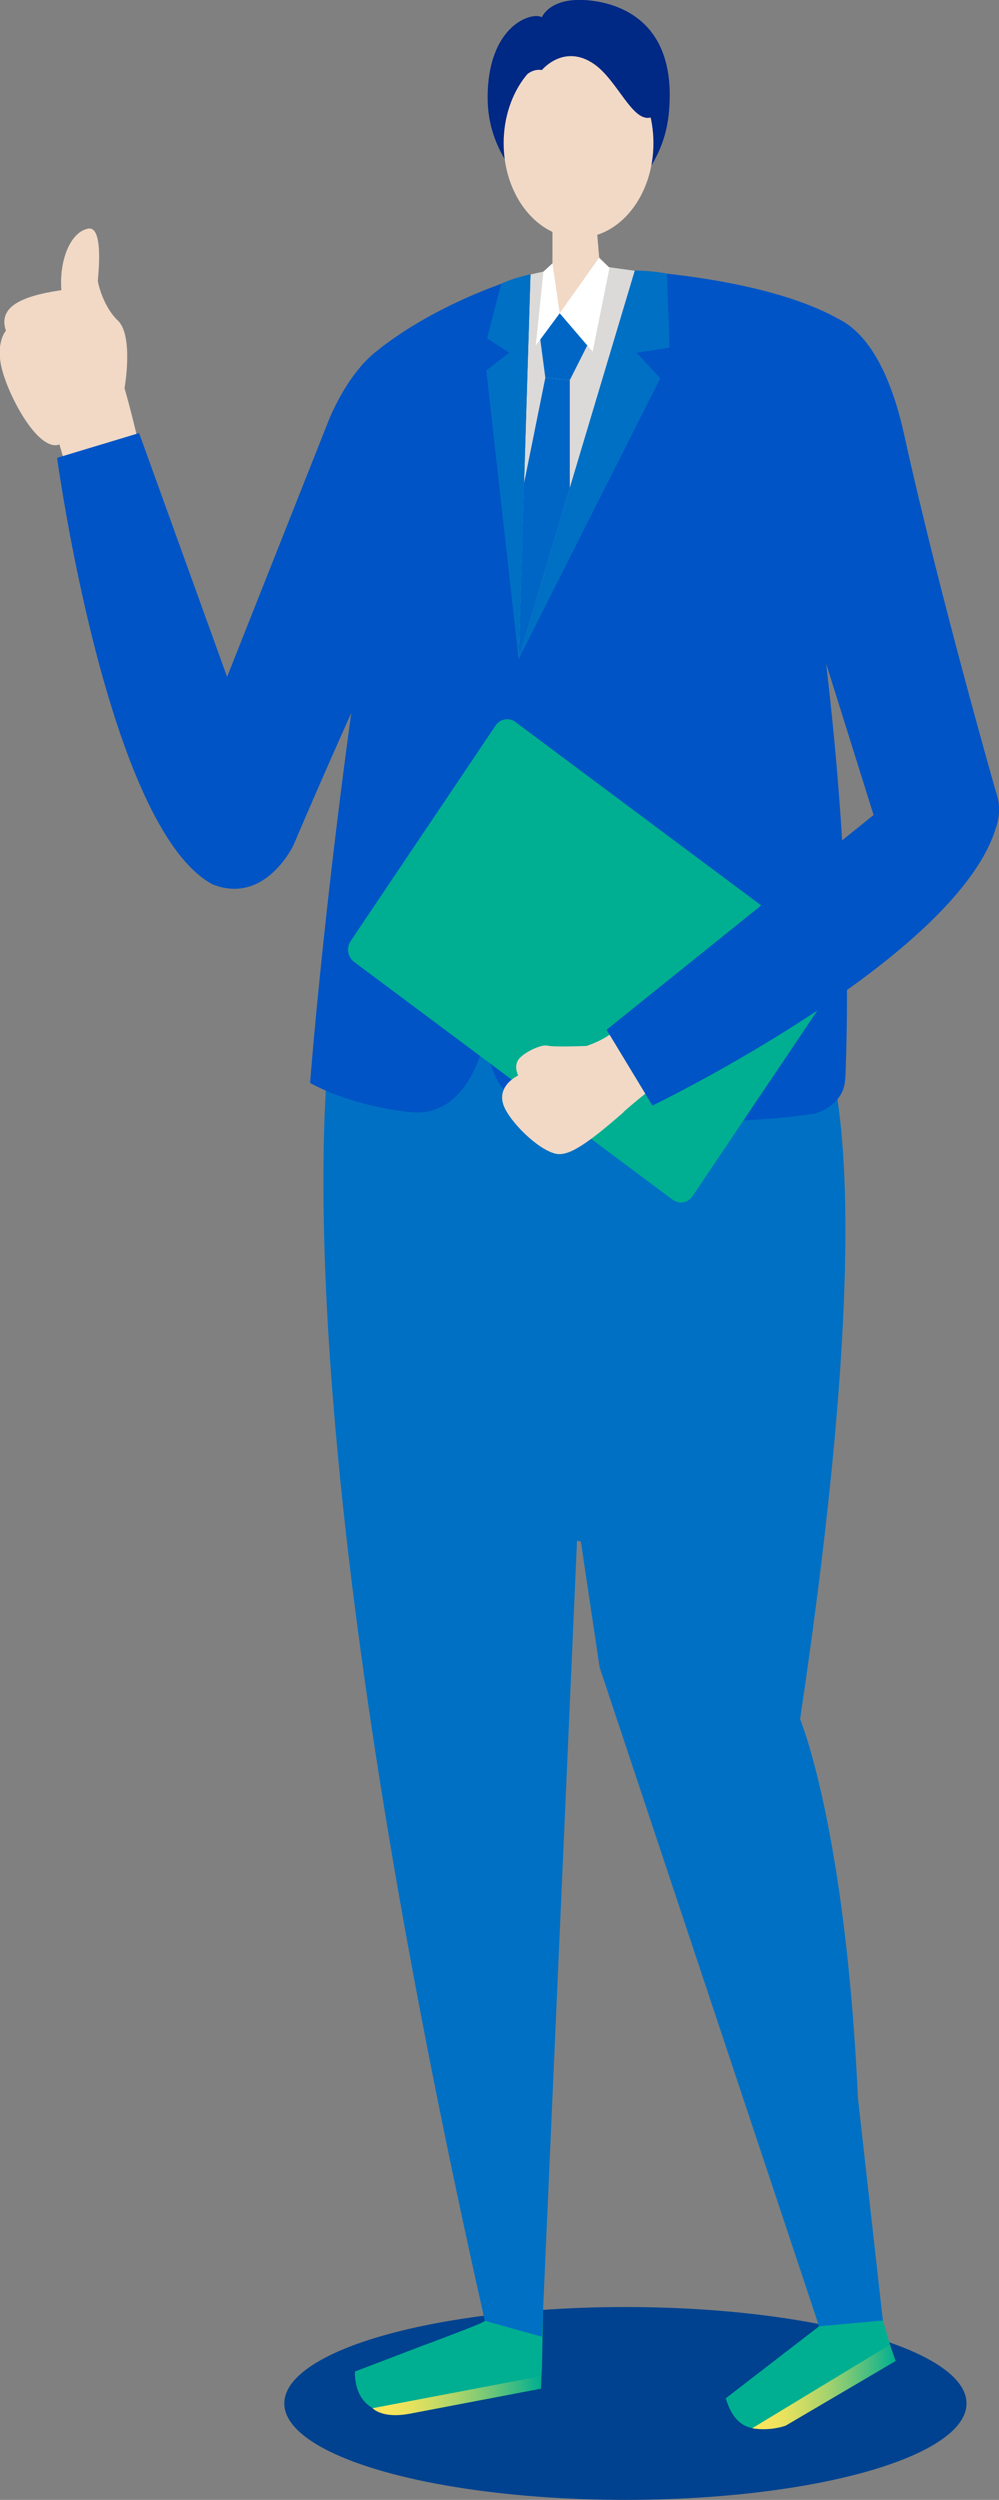
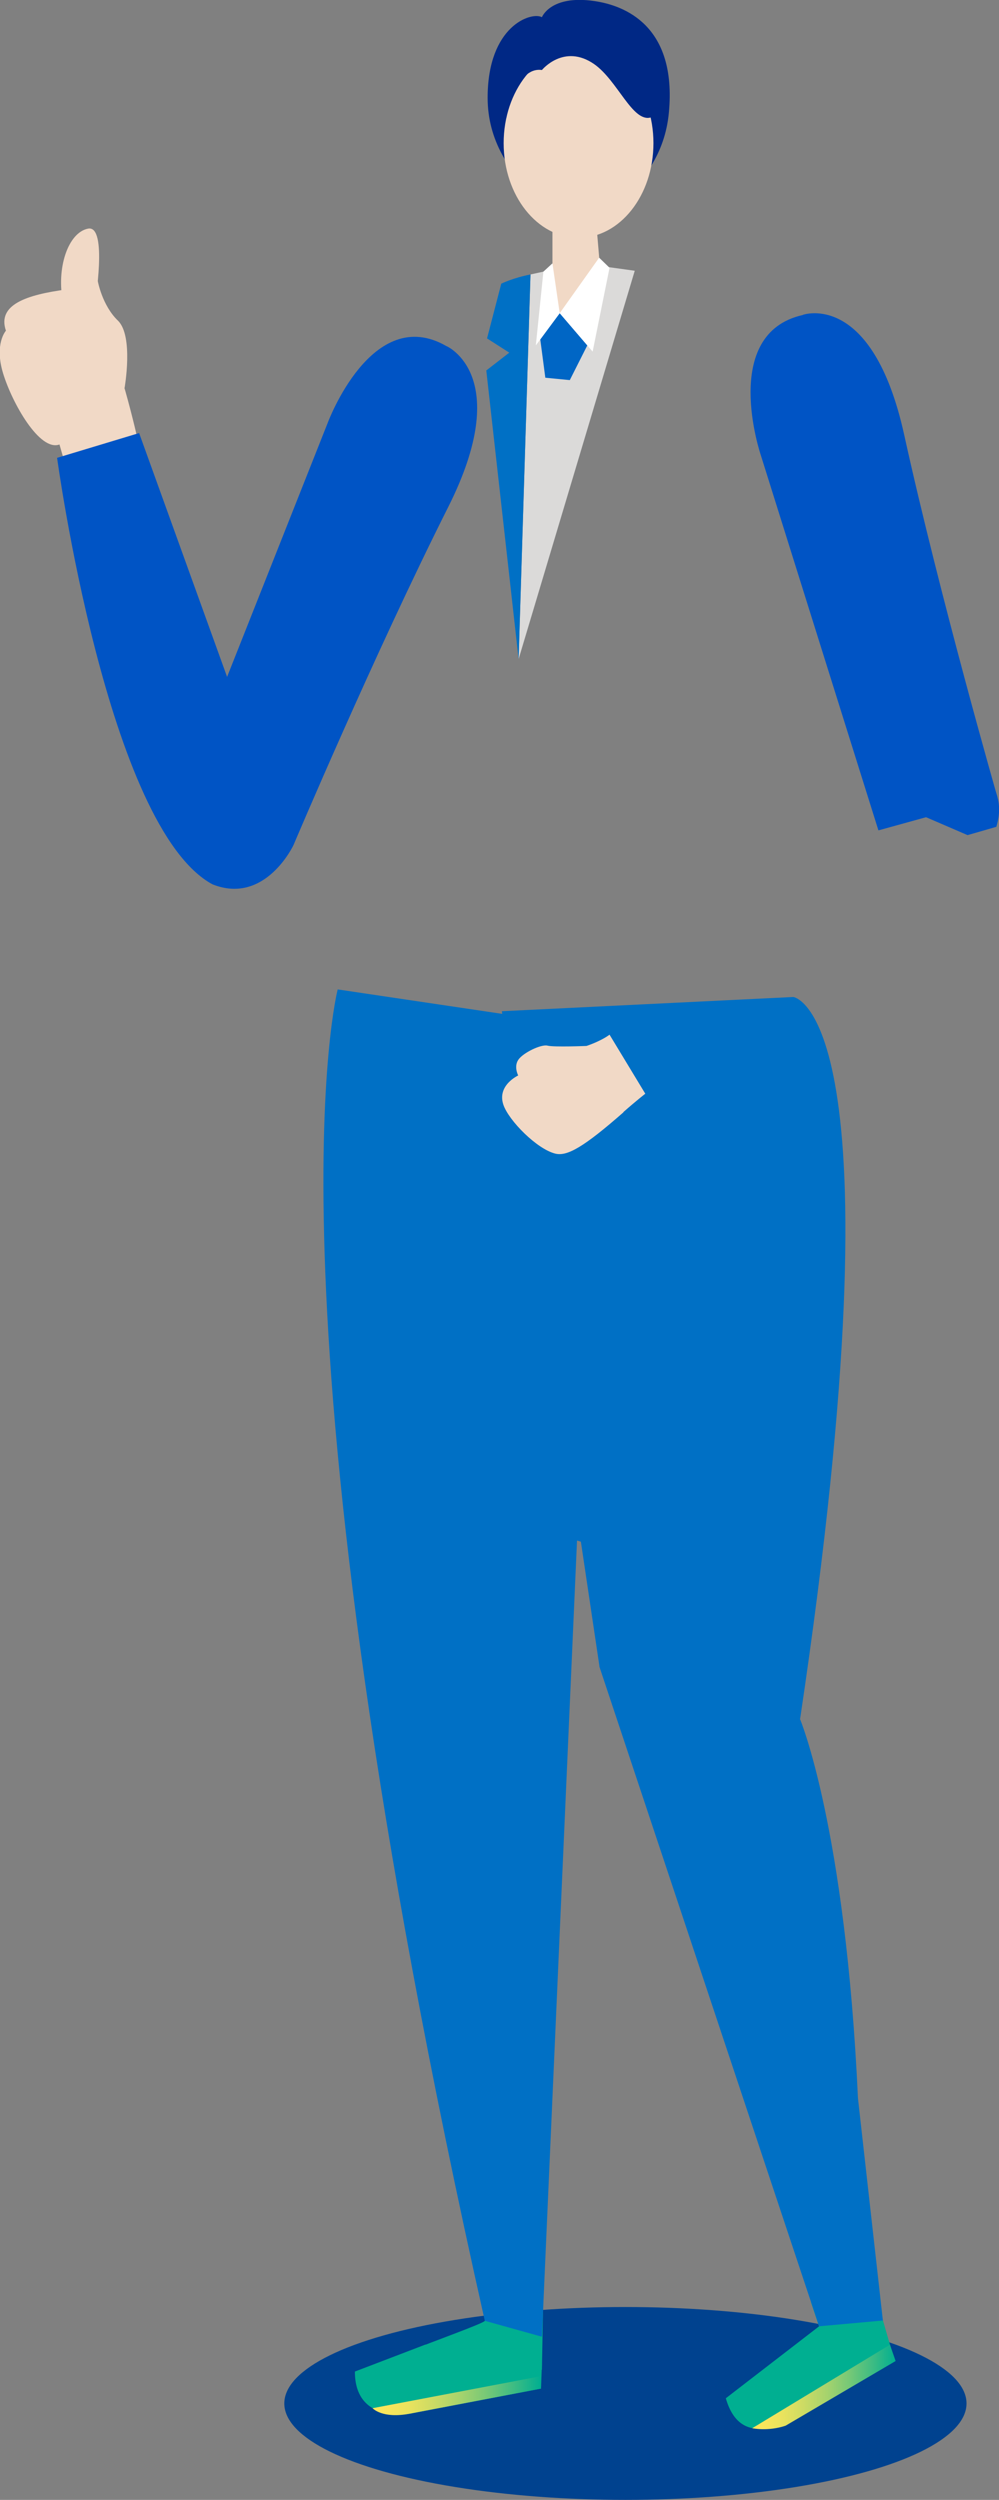
<svg xmlns="http://www.w3.org/2000/svg" xmlns:xlink="http://www.w3.org/1999/xlink" id="uuid-16367947-507d-462d-b0bc-1337e6aacc75" data-name="レイヤー 2" viewBox="0 0 67.36 168.5">
  <rect x="0" y="0" width="67.36" height="168.5" fill="#808080" stroke="none" />
  <defs>
    <style>
      .uuid-836a0bb4-eef3-4bf6-8d12-f015705f3d5c {
        fill: #00428f;
      }

      .uuid-836a0bb4-eef3-4bf6-8d12-f015705f3d5c, .uuid-f2d35c3b-cd9c-4999-b147-d9f6026da2b7, .uuid-a6cec0c7-2301-4808-8f31-b528db91c03d, .uuid-4ab6f143-6847-42ba-ac82-8b131fa69a97, .uuid-c4ba4faa-3864-4a33-a019-89c3bf325d16, .uuid-2fe7028c-4781-463c-a2b7-eb1a44190e6a, .uuid-39f6d6a9-fbed-40b3-9dfa-e5b4439cccc0, .uuid-34667721-6c99-45cf-be78-647f30c0060e, .uuid-67d6b089-91b1-450f-92f5-94a61fb685c0, .uuid-0e10861a-b2e5-4b14-879c-9356eb426a3f, .uuid-da2174ca-70f0-4d8c-a311-f4f872504bac {
        stroke-width: 0px;
      }

      .uuid-f2d35c3b-cd9c-4999-b147-d9f6026da2b7 {
        fill: #f1d9c6;
      }

      .uuid-a6cec0c7-2301-4808-8f31-b528db91c03d {
        fill: #0066c5;
      }

      .uuid-4ab6f143-6847-42ba-ac82-8b131fa69a97 {
        fill: #0070c5;
      }

      .uuid-c4ba4faa-3864-4a33-a019-89c3bf325d16 {
        fill: #002885;
      }

      .uuid-2fe7028c-4781-463c-a2b7-eb1a44190e6a {
        fill: #dbdad9;
      }

      .uuid-39f6d6a9-fbed-40b3-9dfa-e5b4439cccc0 {
        fill: url(#uuid-9479e811-9a62-4b54-82e1-602b2d63da75);
      }

      .uuid-34667721-6c99-45cf-be78-647f30c0060e {
        fill: url(#uuid-cd01a39a-68f7-4ed8-b63b-6a8d2251dc18);
      }

      .uuid-67d6b089-91b1-450f-92f5-94a61fb685c0 {
        fill: #00af91;
      }

      .uuid-0e10861a-b2e5-4b14-879c-9356eb426a3f {
        fill: #0054c5;
      }

      .uuid-da2174ca-70f0-4d8c-a311-f4f872504bac {
        fill: #fff;
      }
    </style>
    <linearGradient id="uuid-cd01a39a-68f7-4ed8-b63b-6a8d2251dc18" data-name="名称未設定グラデーション 9" x1="25.13" y1="161.48" x2="36.48" y2="161.48" gradientUnits="userSpaceOnUse">
      <stop offset="0" stop-color="#ffe75a" />
      <stop offset=".09" stop-color="#f9e55b" />
      <stop offset=".22" stop-color="#e8e25e" />
      <stop offset=".36" stop-color="#ccdb64" />
      <stop offset=".52" stop-color="#a6d36d" />
      <stop offset=".68" stop-color="#75c877" />
      <stop offset=".85" stop-color="#39bb84" />
      <stop offset="1" stop-color="#00af91" />
    </linearGradient>
    <linearGradient id="uuid-9479e811-9a62-4b54-82e1-602b2d63da75" data-name="名称未設定グラデーション 9" x1="50.72" y1="160.88" x2="60.39" y2="160.88" xlink:href="#uuid-cd01a39a-68f7-4ed8-b63b-6a8d2251dc18" />
  </defs>
  <g id="uuid-1a1d80bf-673a-4c5d-b2c9-453c2ebc1ea1" data-name="design">
    <g>
      <ellipse class="uuid-836a0bb4-eef3-4bf6-8d12-f015705f3d5c" cx="42.17" cy="162" rx="23" ry="6.5" />
      <g>
        <g>
          <g>
            <path class="uuid-f2d35c3b-cd9c-4999-b147-d9f6026da2b7" d="M4.42,31.33c2.48-.78,4.9-1.55,4.9-1.55,0,0-1.46-6.55-2.54-7.63,0,0,.41-3.01-2.3-2.64-2.7.36-4.68,1.03-4.08,2.78,0,0-.8.88-.19,2.88s2.46,5.28,3.8,4.79l.39,1.36Z" />
            <path class="uuid-f2d35c3b-cd9c-4999-b147-d9f6026da2b7" d="M6.39,20.52s.9-5.37-.45-5.11c-1.34.26-2.17,2.65-1.68,5.03l2.12.09Z" />
          </g>
          <path class="uuid-f2d35c3b-cd9c-4999-b147-d9f6026da2b7" d="M6.59,18.93s.29,1.65,1.36,2.68.45,4.54.45,4.54l-3.64-3.06.61-3.3,1.22-.85Z" />
        </g>
        <path class="uuid-67d6b089-91b1-450f-92f5-94a61fb685c0" d="M26.51,89.22s-1.73,4.15.48,21.41c2.21,17.28,2.67,16.97,5.7,45.8.01.14-3.71,1.47-5.09,2.04-.94.38,3.82,2.88,3.85,3.1l5.09-1.85,1.3-70.04-11.32-.46Z" />
        <path class="uuid-67d6b089-91b1-450f-92f5-94a61fb685c0" d="M36.54,159.36l-.06,1.64-8.84,1.69s-3.72.7-3.71-2.84l4.76-1.82s2.18,3.08,7.85,1.32Z" />
        <path class="uuid-67d6b089-91b1-450f-92f5-94a61fb685c0" d="M55.23,156.8l-6.29,4.85c.99,3.46,3.97,1.49,3.97,1.49l7.29-4.43-1.44-4.99-4.08,1.46.54,1.61Z" />
        <path class="uuid-4ab6f143-6847-42ba-ac82-8b131fa69a97" d="M36.53,157.5l-3.84-1.07c-15.45-68.64-9.92-89.74-9.92-89.74l18.1,2.69-1.41,21.93-2.92,66.18Z" />
        <path class="uuid-4ab6f143-6847-42ba-ac82-8b131fa69a97" d="M53.49,67.2s7.59.88.46,48.66l-13.53-3.54-6.58-44.16,19.66-.96Z" />
        <path class="uuid-4ab6f143-6847-42ba-ac82-8b131fa69a97" d="M55.23,156.8l-14.82-44.48,5.45-4.2,8.08,7.74s3.07,7.28,3.91,25.57l1.68,14.98-4.31.39Z" />
-         <path class="uuid-0e10861a-b2e5-4b14-879c-9356eb426a3f" d="M57,72.69c.7-17.76-2.17-33.85-2.6-38.16-.46-4.62,2.21-12.99,2.21-12.99-3.65-2.08-9.45-2.96-13.81-3.3l-4.77,5.69-2.27-5.44s-5.61,1.49-10.15,5c0,0,1.89.67.35,9.7-3.68,21.66-5.05,39.8-5.05,39.8,0,0,2.49,1.5,6.72,1.97,4.23.47,5.14-5.3,5.14-5.3,0,0-.29,5.68,5.83,5.87,6.11.19,12.1.19,16.33-.47,0,0,1.99-.47,2.06-2.37Z" />
        <polygon class="uuid-2fe7028c-4781-463c-a2b7-eb1a44190e6a" points="35.77 18.5 34.97 44.42 42.8 18.25 39.19 17.75 35.77 18.5" />
        <g>
          <path class="uuid-c4ba4faa-3864-4a33-a019-89c3bf325d16" d="M39.01,15.09s-6.13-2.66-6.13-8.5c0-4.87,2.96-5.82,3.66-5.43,0,0,.58-1.52,3.53-1.09,2,.29,5.59,1.62,5.03,7.53-.53,5.62-6.09,7.49-6.09,7.49Z" />
          <ellipse class="uuid-f2d35c3b-cd9c-4999-b147-d9f6026da2b7" cx="39.01" cy="9.65" rx="5.05" ry="6.38" />
-           <path class="uuid-c4ba4faa-3864-4a33-a019-89c3bf325d16" d="M43.87,7.93l.38-2.23-2.12-3.21-4.09-.77-4.34,4,.44,2.21s.63-3.47,2.4-3.21c0,0,1.48-1.81,3.52-.4,1.58,1.1,2.58,3.93,3.81,3.6Z" />
+           <path class="uuid-c4ba4faa-3864-4a33-a019-89c3bf325d16" d="M43.87,7.93l.38-2.23-2.12-3.21-4.09-.77-4.34,4,.44,2.21s.63-3.47,2.4-3.21c0,0,1.48-1.81,3.52-.4,1.58,1.1,2.58,3.93,3.81,3.6" />
        </g>
        <polygon class="uuid-a6cec0c7-2301-4808-8f31-b528db91c03d" points="36.43 22.88 36.77 25.46 38.42 25.62 39.6 23.28 37.74 21.11 36.43 22.88" />
-         <polygon class="uuid-a6cec0c7-2301-4808-8f31-b528db91c03d" points="36.77 25.46 38.42 25.62 38.42 32.89 34.97 44.42 35.33 32.6 36.77 25.46" />
        <polygon class="uuid-f2d35c3b-cd9c-4999-b147-d9f6026da2b7" points="40.2 14.99 40.45 17.92 37.74 21.11 37.25 18.17 37.25 14.99 40.2 14.99" />
        <g>
-           <path class="uuid-67d6b089-91b1-450f-92f5-94a61fb685c0" d="M23.65,63.42l9.76-14.51c.31-.46.91-.57,1.35-.24l21.47,16.02c.44.33.54.96.23,1.42l-9.76,14.51c-.31.46-.91.57-1.35.24l-21.47-16.02c-.44-.33-.54-.96-.23-1.42Z" />
          <g>
            <path class="uuid-0e10861a-b2e5-4b14-879c-9356eb426a3f" d="M54.14,21.22s4.68-1.66,6.83,8.1c2.42,10.98,6.29,24.43,6.29,24.43l-8.03,2.22-7.93-25.29s-2.79-8.2,2.84-9.45Z" />
            <g>
-               <path class="uuid-0e10861a-b2e5-4b14-879c-9356eb426a3f" d="M60.69,53.5l-19.79,15.91,3.09,5.11s20.61-9.96,23.18-18.79l-6.48-2.23Z" />
              <path class="uuid-0e10861a-b2e5-4b14-879c-9356eb426a3f" d="M63.88,50.83s4.44,1.19,3.3,4.9l-1.94.56-4.08-1.76.82-2.11,1.9-1.59Z" />
            </g>
            <path class="uuid-f2d35c3b-cd9c-4999-b147-d9f6026da2b7" d="M42.03,74.96c.85-.75,1.48-1.24,1.48-1.24l-2.41-3.98s-.48.39-1.55.76c0,0-2.2.09-2.63-.02s-1.65.48-1.97.95-.01,1.06-.01,1.06c0,0-1.44.66-1,1.97.36,1.07,2.27,3,3.51,3.3.79.19,1.9-.43,4.59-2.79Z" />
          </g>
        </g>
        <path class="uuid-0e10861a-b2e5-4b14-879c-9356eb426a3f" d="M30.11,23.33s4.56,1.98.12,10.83c-5.01,9.96-10.44,22.8-10.44,22.8l-7.44-3.86,9.74-24.58s2.99-8.11,8.03-5.18Z" />
        <g>
          <path class="uuid-0e10861a-b2e5-4b14-879c-9356eb426a3f" d="M18.23,53.71l-8.85-24.52-5.53,1.67s3.39,24.96,10.5,28.76l3.87-5.91Z" />
          <path class="uuid-0e10861a-b2e5-4b14-879c-9356eb426a3f" d="M19.79,56.96s-1.89,4.04-5.43,2.66l.04-2.12,2.76-3.62,1.69,1.43.94,1.65Z" />
        </g>
-         <path class="uuid-4ab6f143-6847-42ba-ac82-8b131fa69a97" d="M44.97,18.45l.18,4.98-2.22.35,1.59,1.72-9.55,18.92,7.84-26.18s1-.02,2.16.2Z" />
        <path class="uuid-4ab6f143-6847-42ba-ac82-8b131fa69a97" d="M35.77,18.5l-.8,25.93-2.18-19.46,1.55-1.2-1.5-.96.96-3.69s.79-.39,1.97-.62Z" />
        <polygon class="uuid-da2174ca-70f0-4d8c-a311-f4f872504bac" points="37.74 21.11 40.4 17.37 41.1 18.05 39.96 23.7 37.74 21.11" />
        <polygon class="uuid-da2174ca-70f0-4d8c-a311-f4f872504bac" points="37.74 21.11 37.25 17.75 36.64 18.31 36.13 23.28 37.74 21.11" />
        <polygon class="uuid-4ab6f143-6847-42ba-ac82-8b131fa69a97" points="34.97 102.69 45.15 105.66 38.68 96.01 34.97 102.69" />
        <path class="uuid-34667721-6c99-45cf-be78-647f30c0060e" d="M36.48,160.16l-11.36,2.16s.65.73,2.51.37l8.84-1.69v-.84Z" />
        <path class="uuid-39f6d6a9-fbed-40b3-9dfa-e5b4439cccc0" d="M60.01,158.04l-9.29,5.63s1.06.23,2.25-.17l7.42-4.36-.38-1.09Z" />
      </g>
    </g>
  </g>
</svg>